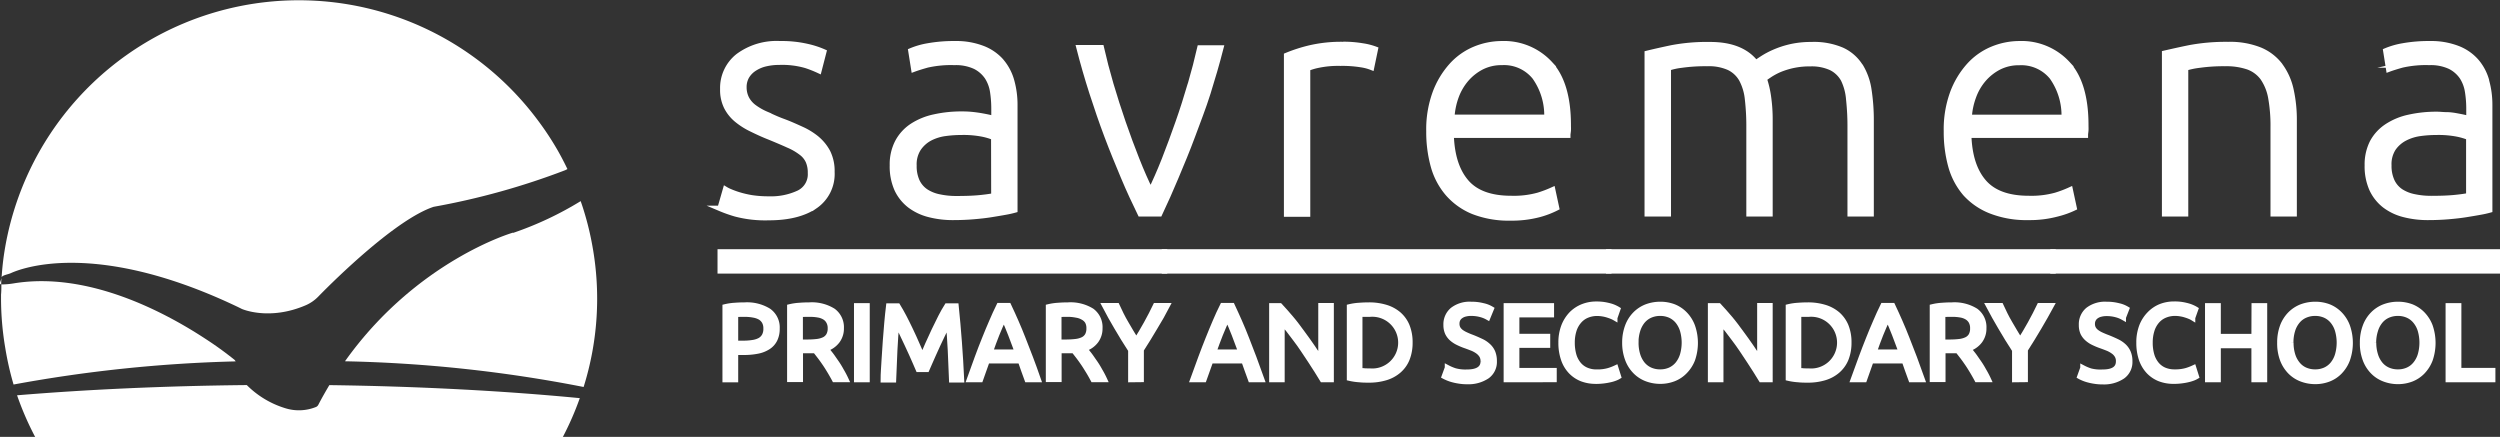
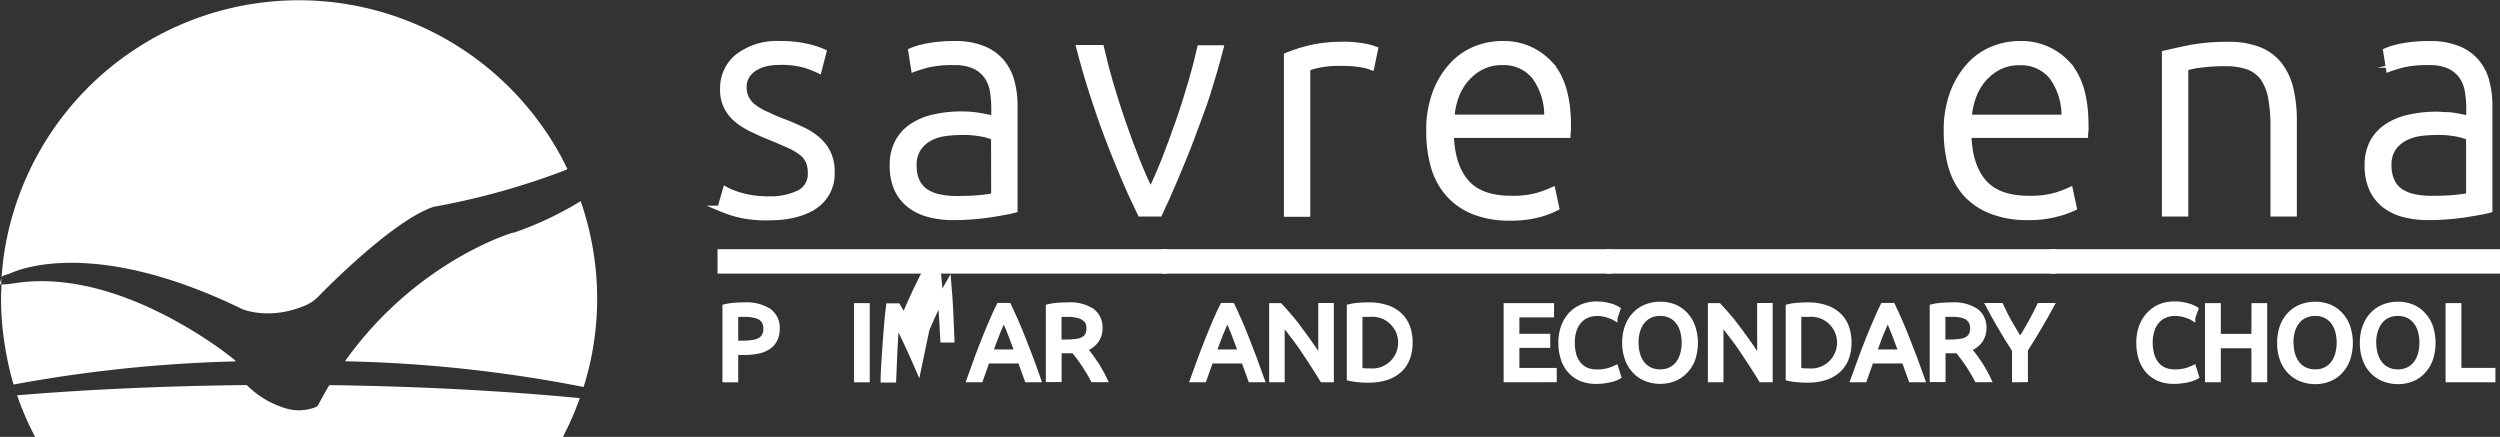
<svg xmlns="http://www.w3.org/2000/svg" viewBox="0 0 457.06 79.87">
  <rect x="0" y="0" width="457.06" height="79.87" fill="#333333" stroke="none" />
  <defs>
    <style>.cls-1,.cls-2{fill:#fff;}.cls-1{stroke:#fff;stroke-miterlimit:10;}</style>
  </defs>
  <title>Asset 6</title>
  <g id="Layer_2" data-name="Layer 2">
    <g id="Layer_1-2" data-name="Layer 1">
      <path class="cls-1" d="M149.36,25.38a12.59,12.59,0,0,0-2.85-1.76c-1.08-.49-2.2-1-3.38-1.43s-2.14-.9-3-1.29a11.21,11.21,0,0,1-2.23-1.26,4.75,4.75,0,0,1-1.39-1.56A4.48,4.48,0,0,1,136,16a3.93,3.93,0,0,1,.53-2.09A4.42,4.42,0,0,1,138,12.46a6.36,6.36,0,0,1,2-.82,10.67,10.67,0,0,1,2.44-.27,15.62,15.62,0,0,1,4.9.59,21.19,21.19,0,0,1,2.38.94l.88-3.41a16.26,16.26,0,0,0-2.85-.94A20.91,20.91,0,0,0,142.6,8a11.78,11.78,0,0,0-7.66,2.29,7.39,7.39,0,0,0-2.79,6,7,7,0,0,0,.7,3.29,7.31,7.31,0,0,0,1.88,2.32,13.3,13.3,0,0,0,2.71,1.71c1,.49,2.09,1,3.22,1.44,1.42.58,2.6,1.09,3.56,1.52a10.84,10.84,0,0,1,2.32,1.36,4,4,0,0,1,1.26,1.58,5.2,5.2,0,0,1,.38,2.11A3.8,3.8,0,0,1,146,35.31a12,12,0,0,1-5.43,1.08,20.12,20.12,0,0,1-3.21-.23A18.55,18.55,0,0,1,135,35.6a15.78,15.78,0,0,1-1.59-.59,5.62,5.62,0,0,1-.76-.38l-1,3.47a25.06,25.06,0,0,0,2.82,1,21.13,21.13,0,0,0,6.11.68c3.56,0,6.37-.71,8.43-2.11a7.09,7.09,0,0,0,3.08-6.23,7.75,7.75,0,0,0-.76-3.61,8.27,8.27,0,0,0-2-2.47" />
      <path class="cls-1" d="M183.07,11.22a8.67,8.67,0,0,0-3.37-2.34A13.42,13.42,0,0,0,174.62,8a26.8,26.8,0,0,0-5,.41,13.89,13.89,0,0,0-3.08.89l.53,3.34c.51-.19,1.31-.45,2.41-.76a19.68,19.68,0,0,1,5-.47,8.36,8.36,0,0,1,3.79.73,5.82,5.82,0,0,1,2.23,1.94,6.87,6.87,0,0,1,1,2.7,20.8,20.8,0,0,1,.23,3.09v1.88a4.25,4.25,0,0,0-.85-.27c-.41-.09-.9-.19-1.47-.29s-1.15-.18-1.76-.24-1.18-.08-1.73-.08a22.78,22.78,0,0,0-5.11.53,11.92,11.92,0,0,0-4.06,1.67A8,8,0,0,0,164.1,26a8.81,8.81,0,0,0-.94,4.23A10.22,10.22,0,0,0,164,34.6a8,8,0,0,0,2.35,2.94,9.78,9.78,0,0,0,3.53,1.67,17.14,17.14,0,0,0,4.43.53c1.25,0,2.48-.05,3.67-.15s2.28-.22,3.26-.38,1.84-.3,2.59-.44a17.41,17.41,0,0,0,1.7-.38V19.24a16.25,16.25,0,0,0-.59-4.46,9.29,9.29,0,0,0-1.88-3.56m-1.35,24.59c-.78.15-1.73.28-2.85.38s-2.41.14-3.9.14a14.64,14.64,0,0,1-3.26-.32,6.92,6.92,0,0,1-2.47-1,4.64,4.64,0,0,1-1.59-1.88,6.68,6.68,0,0,1-.55-2.87,5.33,5.33,0,0,1,.82-3.12A5.89,5.89,0,0,1,170,25.26a8.53,8.53,0,0,1,2.82-.88,21.58,21.58,0,0,1,2.94-.2,18,18,0,0,1,3.88.32,11.74,11.74,0,0,1,2.05.61Z" />
      <path class="cls-1" d="M217.63,15.4c-.69,2.36-1.43,4.71-2.24,7s-1.64,4.58-2.5,6.76-1.71,4.1-2.53,5.78q-1.25-2.52-2.54-5.78c-.86-2.18-1.7-4.43-2.5-6.76s-1.56-4.68-2.24-7-1.27-4.6-1.74-6.67h-4.06q1.07,4.17,2.37,8.22c.87,2.7,1.78,5.35,2.75,7.93s2,5.07,3,7.46,2.05,4.64,3.08,6.75H212c1-2.11,2-4.36,3-6.75s2.05-4.88,3-7.46S220,19.65,220.83,17s1.65-5.44,2.36-8.22h-3.82c-.47,2.07-1.05,4.3-1.74,6.67" />
      <path class="cls-1" d="M245.57,8.14a25.25,25.25,0,0,0-6.29.68,28.35,28.35,0,0,0-4.05,1.32v29h3.82V12.49a11,11,0,0,1,2-.59,17.69,17.69,0,0,1,4-.35,21.48,21.48,0,0,1,3.79.26,8.62,8.62,0,0,1,1.91.5L251.44,9a11.42,11.42,0,0,0-2.32-.59,21.17,21.17,0,0,0-3.55-.29" />
      <path class="cls-1" d="M274.52,8a13,13,0,0,0-4.9,1,11.81,11.81,0,0,0-4.23,3,15.56,15.56,0,0,0-3,5,19.38,19.38,0,0,0-1.14,7,23.35,23.35,0,0,0,.82,6.38,13,13,0,0,0,2.65,5,12.27,12.27,0,0,0,4.63,3.29,17.81,17.81,0,0,0,6.82,1.17,19.48,19.48,0,0,0,5.31-.65A16.23,16.23,0,0,0,284.57,38l-.71-3.29a21.2,21.2,0,0,1-2.64,1,16.68,16.68,0,0,1-4.93.58c-3.76,0-6.51-1-8.23-3s-2.64-4.85-2.76-8.57h21.32c0-.28.07-.57.09-.89s0-.62,0-.94q0-7.58-3.32-11.21A11.45,11.45,0,0,0,274.52,8m-9.1,13.45a13.26,13.26,0,0,1,.79-3.82,10.32,10.32,0,0,1,1.88-3.2,9.4,9.4,0,0,1,2.82-2.2,8,8,0,0,1,3.67-.82,7.23,7.23,0,0,1,6,2.64,12.09,12.09,0,0,1,2.24,7.4Z" />
-       <path class="cls-1" d="M340.07,12.05a7.74,7.74,0,0,0-3.32-2.88,13,13,0,0,0-5.61-1,16.81,16.81,0,0,0-3.84.41,17.08,17.08,0,0,0-3,1,14.69,14.69,0,0,0-2.14,1.15c-.57.37-.95.63-1.15.79q-2.58-3.35-8.34-3.35a34.66,34.66,0,0,0-7.07.59q-2.74.58-4.44,1V39.09H305V12.43a12.19,12.19,0,0,1,2.43-.53,31,31,0,0,1,4.67-.29,9.08,9.08,0,0,1,4,.73,5.29,5.29,0,0,1,2.32,2.17,9.71,9.71,0,0,1,1.08,3.65,43.23,43.23,0,0,1,.27,5.19V39.09h3.82V21.83a28.9,28.9,0,0,0-.27-4,17.85,17.85,0,0,0-.79-3.43c.19-.16.52-.39,1-.71a11.62,11.62,0,0,1,1.73-.94,14.17,14.17,0,0,1,5.7-1.11,8.55,8.55,0,0,1,3.82.73,5.2,5.2,0,0,1,2.26,2.17A10.1,10.1,0,0,1,338,18.16a45.63,45.63,0,0,1,.26,5.19V39.09h3.82v-17a36.53,36.53,0,0,0-.41-5.64,11.54,11.54,0,0,0-1.59-4.43" />
      <path class="cls-1" d="M369.15,8a13,13,0,0,0-4.91,1A11.81,11.81,0,0,0,360,12a15.56,15.56,0,0,0-3,5,19.38,19.38,0,0,0-1.14,7,23.35,23.35,0,0,0,.82,6.38,13,13,0,0,0,2.65,5A12.27,12.27,0,0,0,364,38.57a17.84,17.84,0,0,0,6.82,1.17,19.38,19.38,0,0,0,5.31-.65A16.23,16.23,0,0,0,379.19,38l-.71-3.29a21.2,21.2,0,0,1-2.64,1,16.68,16.68,0,0,1-4.93.58c-3.76,0-6.5-1-8.23-3s-2.64-4.85-2.76-8.57h21.33c0-.28.06-.57.08-.89s0-.62,0-.94q0-7.58-3.32-11.21A11.43,11.43,0,0,0,369.15,8M360,21.47a12.94,12.94,0,0,1,.8-3.82,10.1,10.1,0,0,1,1.87-3.2,9.4,9.4,0,0,1,2.82-2.2,8,8,0,0,1,3.67-.82,7.26,7.26,0,0,1,6,2.64,12.15,12.15,0,0,1,2.23,7.4Z" />
      <path class="cls-1" d="M416.87,12a8.91,8.91,0,0,0-3.7-2.85,14.63,14.63,0,0,0-5.79-1,36.05,36.05,0,0,0-7.05.59c-1.92.39-3.44.74-4.58,1V39.09h3.82V12.43a14.22,14.22,0,0,1,2.56-.53,31.54,31.54,0,0,1,4.66-.29,12.31,12.31,0,0,1,4.2.61,5.8,5.8,0,0,1,2.71,2,9.26,9.26,0,0,1,1.47,3.64,29.17,29.17,0,0,1,.43,5.46V39.09h3.82v-17a25.33,25.33,0,0,0-.59-5.7,11.57,11.57,0,0,0-2-4.43" />
      <path class="cls-1" d="M454.6,14.78a9.15,9.15,0,0,0-1.88-3.56,8.67,8.67,0,0,0-3.37-2.34A13.42,13.42,0,0,0,444.27,8a26.8,26.8,0,0,0-5,.41,14.06,14.06,0,0,0-3.08.89l.53,3.34c.51-.19,1.31-.45,2.41-.76a19.68,19.68,0,0,1,5-.47,8.36,8.36,0,0,1,3.79.73,5.82,5.82,0,0,1,2.23,1.94,6.87,6.87,0,0,1,1,2.7,19.53,19.53,0,0,1,.24,3.09v1.88a4.66,4.66,0,0,0-.86-.27c-.41-.09-.9-.19-1.46-.29S447.9,21,447.29,21s-1.18-.08-1.73-.08a22.84,22.84,0,0,0-5.11.53,11.78,11.78,0,0,0-4.05,1.67A8,8,0,0,0,433.75,26a8.93,8.93,0,0,0-.94,4.23,10.22,10.22,0,0,0,.85,4.37A8,8,0,0,0,436,37.54a9.73,9.73,0,0,0,3.52,1.67,17.19,17.19,0,0,0,4.43.53c1.26,0,2.48-.05,3.67-.15s2.28-.22,3.26-.38,1.84-.3,2.59-.44a17.41,17.41,0,0,0,1.7-.38V19.24a16.25,16.25,0,0,0-.59-4.46m-3.22,21c-.79.15-1.74.28-2.86.38s-2.41.14-3.9.14a14.64,14.64,0,0,1-3.26-.32,7,7,0,0,1-2.47-1,4.62,4.62,0,0,1-1.58-1.88,6.67,6.67,0,0,1-.56-2.87,5.33,5.33,0,0,1,.82-3.12,5.89,5.89,0,0,1,2.11-1.85,8.6,8.6,0,0,1,2.82-.88,21.58,21.58,0,0,1,2.94-.2,18,18,0,0,1,3.88.32,12.2,12.2,0,0,1,2.06.61Z" />
      <rect class="cls-1" x="212.9" y="46.06" width="81.22" height="3.46" />
      <rect class="cls-1" x="131.68" y="46.06" width="81.22" height="3.46" />
      <rect class="cls-1" x="294.12" y="46.06" width="81.22" height="3.46" />
      <rect class="cls-1" x="375.34" y="46.06" width="81.22" height="3.46" />
      <path class="cls-2" d="M2,49.93c1.61-.74,14.81-6.13,40.12,5.55.69.32,1.38.64,2.09,1,0,0,5,2.23,11.75-.7a7.14,7.14,0,0,0,2.2-1.53C61.33,51,72.47,40.06,79.28,37.81h0a132.62,132.62,0,0,0,24.07-6.7l.39-.2c-.56-1.17-1.15-2.31-1.79-3.43a53.66,53.66,0,0,0-3.54-5.38A54.49,54.49,0,0,0,.7,46.73C.51,48.06.38,49.42.29,50.78c0,0,0,0,0-.05C.4,50.31,1.36,50.21,2,49.93Z" />
      <path class="cls-2" d="M93.81,42.53c-.1,0-17.7,5.17-30.74,23.52a252.3,252.3,0,0,1,43.63,4.7A53.87,53.87,0,0,0,108.31,45a53.49,53.49,0,0,0-1.56-6.44c-.18-.6-.38-1.2-.59-1.79a61.37,61.37,0,0,1-12.35,5.81Z" />
      <path class="cls-2" d="M42.87,65.78h0a64.83,64.83,0,0,0-5.38-3.88C30,57,16,49.56,2.43,51.82A13.1,13.1,0,0,1,.25,52h0c0,.62,0,1.25-.06,1.87,0,.22,0,.44,0,.66a54.24,54.24,0,0,0,.77,9.07h0A55,55,0,0,0,2.48,70.3a257.75,257.75,0,0,1,40.6-4.23A1.42,1.42,0,0,0,42.87,65.78Z" />
      <path class="cls-2" d="M58.2,74a.92.92,0,0,1-.39.39,8.33,8.33,0,0,1-5.59.26,16.89,16.89,0,0,1-7.1-4.25c-14.94.15-29.12.8-42,1.87a55,55,0,0,0,3.31,7.62h96.47A54.51,54.51,0,0,0,106,72.79c-13.81-1.33-29.32-2.16-45.79-2.38C59.53,71.56,58.85,72.74,58.2,74Z" />
      <path class="cls-2" d="M0,51.7A.25.25,0,0,0,.22,52c0-.41,0-.81.07-1.21C.22,51.07.06,51.44,0,51.7Z" />
      <path class="cls-1" d="M136.16,55.78a7.49,7.49,0,0,1,4.36,1.08,3.68,3.68,0,0,1,1.53,3.22,4.36,4.36,0,0,1-.42,2,3.39,3.39,0,0,1-1.21,1.34,5.41,5.41,0,0,1-1.91.75,12.32,12.32,0,0,1-2.55.23h-1.5v5h-1.88V56.11a10,10,0,0,1,1.78-.26C135,55.8,135.61,55.78,136.16,55.78Zm.15,1.65c-.8,0-1.42,0-1.85.06v5.29h1.42a10.32,10.32,0,0,0,1.75-.13,3.94,3.94,0,0,0,1.32-.42,2.18,2.18,0,0,0,.82-.83,2.69,2.69,0,0,0,.29-1.34,2.51,2.51,0,0,0-.3-1.29A2.3,2.3,0,0,0,139,58a3.71,3.71,0,0,0-1.2-.42A8.23,8.23,0,0,0,136.31,57.43Z" />
-       <path class="cls-1" d="M151,63.75c.21.26.47.6.79,1s.64.89,1,1.4.67,1,1,1.61a16.85,16.85,0,0,1,.85,1.61h-2.06c-.26-.49-.55-1-.85-1.5s-.61-1-.92-1.45-.62-.89-.93-1.29-.58-.75-.82-1.05l-.52,0h-2.23v5.27H144.4V56.11a10,10,0,0,1,1.78-.26c.65-.05,1.25-.07,1.8-.07a7.36,7.36,0,0,1,4.32,1.07A3.68,3.68,0,0,1,153.79,60a3.74,3.74,0,0,1-.71,2.29A4.13,4.13,0,0,1,151,63.75Zm-2.86-6.32c-.8,0-1.42,0-1.85.06v5.08h1.35a15.32,15.32,0,0,0,1.75-.1,4.22,4.22,0,0,0,1.31-.37,2,2,0,0,0,.82-.77,2.52,2.52,0,0,0,.3-1.31,2.4,2.4,0,0,0-.3-1.26,2.07,2.07,0,0,0-.78-.8,3.37,3.37,0,0,0-1.17-.41A8.11,8.11,0,0,0,148.13,57.43Z" />
      <path class="cls-1" d="M156.63,55.92h1.88V69.39h-1.88Z" />
-       <path class="cls-1" d="M167.9,67.52l-.51-1.18-.69-1.56c-.25-.56-.51-1.13-.79-1.72l-.79-1.67q-.36-.8-.69-1.41c-.21-.41-.38-.73-.51-.95-.14,1.53-.26,3.18-.35,5s-.17,3.59-.23,5.4h-1.85c0-1.17.11-2.34.17-3.53s.14-2.35.23-3.5.17-2.26.27-3.35.2-2.12.32-3.09h1.65c.35.57.73,1.24,1.13,2s.8,1.59,1.21,2.44.79,1.7,1.16,2.55.72,1.62,1,2.32l1-2.32q.57-1.27,1.17-2.55c.4-.85.8-1.66,1.2-2.44s.78-1.45,1.13-2h1.65q.67,6.51,1,13.47H174c-.07-1.81-.14-3.61-.23-5.4s-.21-3.43-.35-5c-.13.22-.31.54-.52.95s-.44.88-.69,1.41l-.79,1.67c-.28.59-.54,1.16-.78,1.72l-.69,1.56c-.22.48-.39.87-.52,1.18Z" />
+       <path class="cls-1" d="M167.9,67.52l-.51-1.18-.69-1.56c-.25-.56-.51-1.13-.79-1.72l-.79-1.67q-.36-.8-.69-1.41c-.21-.41-.38-.73-.51-.95-.14,1.53-.26,3.18-.35,5s-.17,3.59-.23,5.4h-1.85c0-1.17.11-2.34.17-3.53s.14-2.35.23-3.5.17-2.26.27-3.35.2-2.12.32-3.09h1.65c.35.57.73,1.24,1.13,2l1-2.32q.57-1.27,1.17-2.55c.4-.85.8-1.66,1.2-2.44s.78-1.45,1.13-2h1.65q.67,6.51,1,13.47H174c-.07-1.81-.14-3.61-.23-5.4s-.21-3.43-.35-5c-.13.22-.31.54-.52.95s-.44.88-.69,1.41l-.79,1.67c-.28.59-.54,1.16-.78,1.72l-.69,1.56c-.22.48-.39.87-.52,1.18Z" />
      <path class="cls-1" d="M187.79,69.39c-.22-.58-.42-1.16-.62-1.72s-.39-1.14-.6-1.72h-6.11l-1.22,3.44h-2c.51-1.43,1-2.74,1.45-4s.9-2.36,1.33-3.45.87-2.13,1.3-3.12.87-2,1.34-2.94h1.73c.47,1,.91,1.95,1.34,2.94s.86,2,1.29,3.12.88,2.24,1.34,3.45.94,2.53,1.45,4Zm-1.77-5c-.41-1.12-.82-2.22-1.23-3.27s-.83-2.07-1.27-3c-.46,1-.89,2-1.3,3s-.81,2.15-1.21,3.27Z" />
      <path class="cls-1" d="M198.27,63.75c.21.26.47.6.79,1s.64.89,1,1.4.67,1,1,1.61a16.85,16.85,0,0,1,.85,1.61h-2.06c-.26-.49-.54-1-.85-1.5s-.61-1-.92-1.45-.62-.89-.93-1.29-.58-.75-.82-1.05l-.52,0h-2.22v5.27h-1.89V56.11a10.14,10.14,0,0,1,1.78-.26c.65-.05,1.25-.07,1.8-.07a7.36,7.36,0,0,1,4.32,1.07A3.66,3.66,0,0,1,201.07,60a3.74,3.74,0,0,1-.71,2.29A4.13,4.13,0,0,1,198.27,63.75Zm-2.86-6.32c-.8,0-1.42,0-1.84.06v5.08h1.34a15.18,15.18,0,0,0,1.75-.1A4.14,4.14,0,0,0,198,62.1a2,2,0,0,0,.83-.77,2.62,2.62,0,0,0,.29-1.31,2.5,2.5,0,0,0-.29-1.26A2.17,2.17,0,0,0,198,58a3.37,3.37,0,0,0-1.17-.41A8,8,0,0,0,195.41,57.43Z" />
-       <path class="cls-1" d="M206.75,69.39V64q-1.35-2.07-2.53-4.1c-.79-1.34-1.54-2.67-2.23-4h2.21c.49,1.06,1,2.14,1.65,3.23s1.24,2.15,1.89,3.16c.63-1,1.26-2.06,1.87-3.16s1.16-2.17,1.67-3.23h2.1q-1,1.94-2.24,3.95c-.79,1.34-1.62,2.7-2.51,4.08v5.44Z" />
      <path class="cls-1" d="M228.66,69.39c-.22-.58-.43-1.16-.62-1.72s-.4-1.14-.61-1.72h-6.1l-1.23,3.44h-2c.52-1.43,1-2.74,1.46-4s.9-2.36,1.33-3.45.87-2.13,1.29-3.12.88-2,1.35-2.94h1.73c.46,1,.91,1.95,1.34,2.94s.86,2,1.29,3.12.88,2.24,1.33,3.45.94,2.53,1.46,4Zm-1.77-5c-.42-1.12-.83-2.22-1.23-3.27s-.84-2.07-1.28-3c-.45,1-.88,2-1.29,3s-.81,2.15-1.22,3.27Z" />
      <path class="cls-1" d="M241.78,69.39c-.28-.48-.61-1-1-1.61s-.77-1.22-1.2-1.86-.87-1.29-1.33-2-.91-1.3-1.37-1.92-.89-1.2-1.32-1.74-.82-1-1.19-1.44V69.39h-1.84V55.92H234c.61.64,1.26,1.4,2,2.26s1.38,1.75,2.06,2.67,1.32,1.81,1.92,2.69,1.11,1.66,1.53,2.35v-10h1.85V69.39Z" />
      <path class="cls-1" d="M257.76,62.64a7.91,7.91,0,0,1-.54,3,5.57,5.57,0,0,1-1.54,2.13,6.44,6.44,0,0,1-2.37,1.27,10.37,10.37,0,0,1-3,.42c-.55,0-1.15,0-1.8-.07a11.17,11.17,0,0,1-1.78-.26V56.11a10.14,10.14,0,0,1,1.78-.26c.65-.05,1.25-.07,1.8-.07a10.37,10.37,0,0,1,3,.42,6.57,6.57,0,0,1,2.37,1.26,5.69,5.69,0,0,1,1.54,2.14A7.86,7.86,0,0,1,257.76,62.64Zm-7.33,5.21a5.23,5.23,0,1,0,0-10.42l-1.23,0-.61,0V67.8l.61,0C249.49,67.85,249.9,67.85,250.43,67.85Z" />
-       <path class="cls-1" d="M268.18,68.05c2,0,3-.68,3-2a2.06,2.06,0,0,0-.26-1.06,2.7,2.7,0,0,0-.71-.76,5,5,0,0,0-1-.56c-.39-.15-.79-.31-1.22-.46a11.73,11.73,0,0,1-1.4-.58,5,5,0,0,1-1.15-.75,3.25,3.25,0,0,1-.76-1,3.42,3.42,0,0,1-.29-1.46,3.39,3.39,0,0,1,1.21-2.76,5.08,5.08,0,0,1,3.32-1,8.59,8.59,0,0,1,2.23.26,4.87,4.87,0,0,1,1.47.57L272,58a5.3,5.3,0,0,0-1.22-.5,6.61,6.61,0,0,0-1.88-.24,4.05,4.05,0,0,0-1,.12,2.29,2.29,0,0,0-.81.35,1.67,1.67,0,0,0-.56.59,1.74,1.74,0,0,0-.2.84,1.84,1.84,0,0,0,.21.92,2.29,2.29,0,0,0,.6.65,4.91,4.91,0,0,0,.91.51c.34.16.72.32,1.14.47.58.23,1.11.47,1.6.7a4.78,4.78,0,0,1,1.26.84,3.26,3.26,0,0,1,.83,1.15,4.17,4.17,0,0,1,.29,1.63,3.18,3.18,0,0,1-1.29,2.72,6.1,6.1,0,0,1-3.65,1,8.26,8.26,0,0,1-1.46-.11,10,10,0,0,1-1.2-.25,7.16,7.16,0,0,1-.9-.31c-.26-.11-.45-.2-.6-.28l.57-1.56a8.16,8.16,0,0,0,1.36.57A7.18,7.18,0,0,0,268.18,68.05Z" />
      <path class="cls-1" d="M275.4,69.39V55.92h8.22v1.61h-6.34v4h5.64v1.57h-5.64v4.67h6.83v1.61Z" />
      <path class="cls-1" d="M291.75,69.68a6.94,6.94,0,0,1-2.59-.46,5.58,5.58,0,0,1-2-1.37,6,6,0,0,1-1.29-2.2,9,9,0,0,1-.46-3,8.24,8.24,0,0,1,.51-3,6.67,6.67,0,0,1,1.39-2.21,6,6,0,0,1,2.05-1.36,6.59,6.59,0,0,1,2.48-.46,8.7,8.7,0,0,1,1.51.11,10.3,10.3,0,0,1,1.17.27,5.08,5.08,0,0,1,.8.32,4.4,4.4,0,0,1,.43.23l-.54,1.55a4.06,4.06,0,0,0-.51-.25q-.33-.14-.75-.27a6.59,6.59,0,0,0-1.91-.31,4.78,4.78,0,0,0-1.93.37,3.84,3.84,0,0,0-1.45,1.07,4.72,4.72,0,0,0-.93,1.7,7.43,7.43,0,0,0-.32,2.24,8.32,8.32,0,0,0,.28,2.2,4.77,4.77,0,0,0,.85,1.7,3.75,3.75,0,0,0,1.41,1.1,4.65,4.65,0,0,0,2,.39,7.29,7.29,0,0,0,2.16-.27,9.22,9.22,0,0,0,1.28-.49l.49,1.56a3.16,3.16,0,0,1-.49.24,6,6,0,0,1-.87.28,11.65,11.65,0,0,1-2.74.33Z" />
      <path class="cls-1" d="M297.07,62.64a8.44,8.44,0,0,1,.52-3,6.16,6.16,0,0,1,1.4-2.2,5.87,5.87,0,0,1,2.06-1.34,7.15,7.15,0,0,1,2.5-.44,6.92,6.92,0,0,1,2.46.44,5.75,5.75,0,0,1,2,1.34,6.28,6.28,0,0,1,1.39,2.2,9.23,9.23,0,0,1,0,6.11A6.37,6.37,0,0,1,308,67.9a5.6,5.6,0,0,1-2,1.33,6.72,6.72,0,0,1-2.46.45,6.93,6.93,0,0,1-2.5-.45A5.71,5.71,0,0,1,299,67.9a6.25,6.25,0,0,1-1.4-2.2A8.49,8.49,0,0,1,297.07,62.64Zm2,0a7.42,7.42,0,0,0,.31,2.23,5.07,5.07,0,0,0,.88,1.7,3.88,3.88,0,0,0,1.4,1.08,4.45,4.45,0,0,0,1.86.38,4.4,4.4,0,0,0,1.85-.38,3.94,3.94,0,0,0,1.39-1.08,5.07,5.07,0,0,0,.88-1.7,8.14,8.14,0,0,0,0-4.45,5,5,0,0,0-.88-1.7,3.94,3.94,0,0,0-1.39-1.08,4.4,4.4,0,0,0-1.85-.38,4.45,4.45,0,0,0-1.86.38,3.88,3.88,0,0,0-1.4,1.08,5,5,0,0,0-.88,1.7A7.4,7.4,0,0,0,299.06,62.64Z" />
      <path class="cls-1" d="M322,69.39c-.29-.48-.61-1-1-1.61s-.77-1.22-1.2-1.86-.87-1.29-1.33-2-.92-1.3-1.37-1.92-.89-1.2-1.32-1.74-.83-1-1.19-1.44V69.39h-1.85V55.92h1.5c.61.64,1.26,1.4,2,2.26s1.38,1.75,2.06,2.67,1.32,1.81,1.92,2.69,1.11,1.66,1.53,2.35v-10h1.84V69.39Z" />
      <path class="cls-1" d="M338,62.64a7.91,7.91,0,0,1-.54,3,5.68,5.68,0,0,1-1.54,2.13,6.44,6.44,0,0,1-2.37,1.27,10.37,10.37,0,0,1-3,.42c-.55,0-1.15,0-1.8-.07a11,11,0,0,1-1.78-.26V56.11a10,10,0,0,1,1.78-.26c.65-.05,1.25-.07,1.8-.07a10.37,10.37,0,0,1,3,.42,6.57,6.57,0,0,1,2.37,1.26,5.8,5.8,0,0,1,1.54,2.14A7.86,7.86,0,0,1,338,62.64Zm-7.33,5.21a5.23,5.23,0,1,0,0-10.42l-1.23,0-.62,0V67.8l.62,0C329.69,67.85,330.1,67.85,330.63,67.85Z" />
      <path class="cls-1" d="M349.39,69.39c-.22-.58-.42-1.16-.62-1.72s-.39-1.14-.6-1.72h-6.11l-1.22,3.44h-2c.52-1.43,1-2.74,1.46-4s.9-2.36,1.33-3.45.87-2.13,1.3-3.12.87-2,1.34-2.94H346c.47,1,.91,1.95,1.34,2.94s.86,2,1.29,3.12.88,2.24,1.34,3.45l1.45,4Zm-1.77-5c-.41-1.12-.82-2.22-1.23-3.27s-.83-2.07-1.27-3c-.46,1-.89,2-1.3,3s-.81,2.15-1.21,3.27Z" />
      <path class="cls-1" d="M359.87,63.75c.21.26.47.6.79,1s.64.89,1,1.4.67,1,1,1.61a16.85,16.85,0,0,1,.85,1.61h-2.06c-.26-.49-.55-1-.85-1.5s-.61-1-.92-1.45-.62-.89-.93-1.29-.58-.75-.82-1.05l-.52,0h-2.22v5.27h-1.89V56.11a10,10,0,0,1,1.78-.26c.65-.05,1.25-.07,1.8-.07a7.36,7.36,0,0,1,4.32,1.07A3.66,3.66,0,0,1,362.67,60a3.74,3.74,0,0,1-.71,2.29A4.13,4.13,0,0,1,359.87,63.75ZM357,57.43c-.8,0-1.42,0-1.84.06v5.08h1.34a15.18,15.18,0,0,0,1.75-.1,4.14,4.14,0,0,0,1.31-.37,2,2,0,0,0,.83-.77,2.62,2.62,0,0,0,.29-1.31,2.5,2.5,0,0,0-.29-1.26,2.17,2.17,0,0,0-.79-.8,3.37,3.37,0,0,0-1.17-.41A8,8,0,0,0,357,57.43Z" />
      <path class="cls-1" d="M368.35,69.39V64q-1.35-2.07-2.53-4.1c-.79-1.34-1.54-2.67-2.24-4h2.22c.49,1.06,1,2.14,1.65,3.23s1.24,2.15,1.89,3.16c.63-1,1.26-2.06,1.87-3.16s1.16-2.17,1.67-3.23H375q-1.05,1.94-2.24,3.95c-.79,1.34-1.62,2.7-2.51,4.08v5.44Z" />
-       <path class="cls-1" d="M384.39,68.05c2,0,2.95-.68,2.95-2a2,2,0,0,0-.26-1.06,2.44,2.44,0,0,0-.71-.76,5,5,0,0,0-1-.56c-.38-.15-.79-.31-1.22-.46a12.46,12.46,0,0,1-1.4-.58,4.69,4.69,0,0,1-1.14-.75,3.28,3.28,0,0,1-.77-1,3.43,3.43,0,0,1-.28-1.46,3.38,3.38,0,0,1,1.2-2.76,5.11,5.11,0,0,1,3.33-1,8.51,8.51,0,0,1,2.22.26,4.87,4.87,0,0,1,1.47.57l-.6,1.54a5.11,5.11,0,0,0-1.22-.5,6.53,6.53,0,0,0-1.87-.24,4,4,0,0,0-1,.12,2.34,2.34,0,0,0-.82.35,1.67,1.67,0,0,0-.76,1.43,1.74,1.74,0,0,0,.22.92,2.16,2.16,0,0,0,.6.65,4.81,4.81,0,0,0,.9.51c.35.16.73.32,1.14.47.58.23,1.12.47,1.6.7a5,5,0,0,1,1.27.84,3.36,3.36,0,0,1,.82,1.15,4,4,0,0,1,.3,1.63,3.19,3.19,0,0,1-1.3,2.72,6.06,6.06,0,0,1-3.64,1,8.45,8.45,0,0,1-1.47-.11,10,10,0,0,1-1.2-.25,7.16,7.16,0,0,1-.9-.31c-.25-.11-.45-.2-.59-.28l.56-1.56a8.55,8.55,0,0,0,1.36.57A7.25,7.25,0,0,0,384.39,68.05Z" />
      <path class="cls-1" d="M397.39,69.68a6.93,6.93,0,0,1-2.58-.46,5.62,5.62,0,0,1-2-1.37,6.28,6.28,0,0,1-1.29-2.2,9.29,9.29,0,0,1-.45-3,8.24,8.24,0,0,1,.51-3A6.51,6.51,0,0,1,393,57.43a5.89,5.89,0,0,1,2-1.36,6.68,6.68,0,0,1,2.49-.46,8.7,8.7,0,0,1,1.51.11,10.61,10.61,0,0,1,1.16.27,5.69,5.69,0,0,1,.81.32,4.4,4.4,0,0,1,.43.23l-.55,1.55a3.26,3.26,0,0,0-.5-.25q-.33-.14-.75-.27a5.77,5.77,0,0,0-.91-.22,5.66,5.66,0,0,0-1-.09,4.73,4.73,0,0,0-1.92.37,3.87,3.87,0,0,0-1.46,1.07,4.71,4.71,0,0,0-.92,1.7,7.43,7.43,0,0,0-.32,2.24,7.93,7.93,0,0,0,.28,2.2,4.77,4.77,0,0,0,.85,1.7,3.79,3.79,0,0,0,1.4,1.1,4.73,4.73,0,0,0,2,.39,7.29,7.29,0,0,0,2.16-.27,9.76,9.76,0,0,0,1.28-.49l.49,1.56a3.72,3.72,0,0,1-.49.24,6.15,6.15,0,0,1-.88.28,9.55,9.55,0,0,1-1.22.23A10.3,10.3,0,0,1,397.39,69.68Z" />
      <path class="cls-1" d="M412.13,55.92H414V69.39h-1.89V63.17h-6.59v6.22h-1.89V55.92h1.89v5.62h6.59Z" />
      <path class="cls-1" d="M416.82,62.64a8.44,8.44,0,0,1,.51-3,6.3,6.3,0,0,1,1.4-2.2,5.87,5.87,0,0,1,2.06-1.34,7.19,7.19,0,0,1,2.5-.44,6.92,6.92,0,0,1,2.46.44,5.75,5.75,0,0,1,2,1.34,6.28,6.28,0,0,1,1.39,2.2,9.23,9.23,0,0,1,0,6.11,6.37,6.37,0,0,1-1.39,2.2,5.6,5.6,0,0,1-2,1.33,6.72,6.72,0,0,1-2.46.45,7,7,0,0,1-2.5-.45,5.71,5.71,0,0,1-2.06-1.33,6.39,6.39,0,0,1-1.4-2.2A8.5,8.5,0,0,1,416.82,62.64Zm2,0a7.42,7.42,0,0,0,.31,2.23,4.91,4.91,0,0,0,.89,1.7,3.77,3.77,0,0,0,1.39,1.08,4.48,4.48,0,0,0,1.86.38,4.4,4.4,0,0,0,1.85-.38,3.85,3.85,0,0,0,1.39-1.08,4.89,4.89,0,0,0,.88-1.7,8.14,8.14,0,0,0,0-4.45,4.8,4.8,0,0,0-.88-1.7,3.85,3.85,0,0,0-1.39-1.08,4.4,4.4,0,0,0-1.85-.38,4.48,4.48,0,0,0-1.86.38A3.77,3.77,0,0,0,420,58.72a4.82,4.82,0,0,0-.89,1.7A7.4,7.4,0,0,0,418.8,62.64Z" />
      <path class="cls-1" d="M431.94,62.64a8.23,8.23,0,0,1,.52-3,6.16,6.16,0,0,1,1.4-2.2,5.78,5.78,0,0,1,2.06-1.34,7.1,7.1,0,0,1,2.5-.44,7,7,0,0,1,2.46.44,5.84,5.84,0,0,1,2,1.34,6.42,6.42,0,0,1,1.39,2.2,9.41,9.41,0,0,1,0,6.11,6.52,6.52,0,0,1-1.39,2.2,5.68,5.68,0,0,1-2,1.33,6.79,6.79,0,0,1-2.46.45,6.89,6.89,0,0,1-2.5-.45,5.63,5.63,0,0,1-2.06-1.33,6.25,6.25,0,0,1-1.4-2.2A8.28,8.28,0,0,1,431.94,62.64Zm2,0a7.41,7.41,0,0,0,.32,2.23,4.89,4.89,0,0,0,.88,1.7,3.8,3.8,0,0,0,1.4,1.08,4.45,4.45,0,0,0,1.86.38,4.35,4.35,0,0,0,1.84-.38,3.77,3.77,0,0,0,1.39-1.08,4.91,4.91,0,0,0,.89-1.7,8.14,8.14,0,0,0,0-4.45,4.82,4.82,0,0,0-.89-1.7,3.77,3.77,0,0,0-1.39-1.08,4.35,4.35,0,0,0-1.84-.38,4.45,4.45,0,0,0-1.86.38,3.8,3.8,0,0,0-1.4,1.08,4.8,4.8,0,0,0-.88,1.7A7.39,7.39,0,0,0,433.92,62.64Z" />
      <path class="cls-1" d="M455.72,67.76v1.63h-8.11V55.92h1.89V67.76Z" />
    </g>
  </g>
</svg>